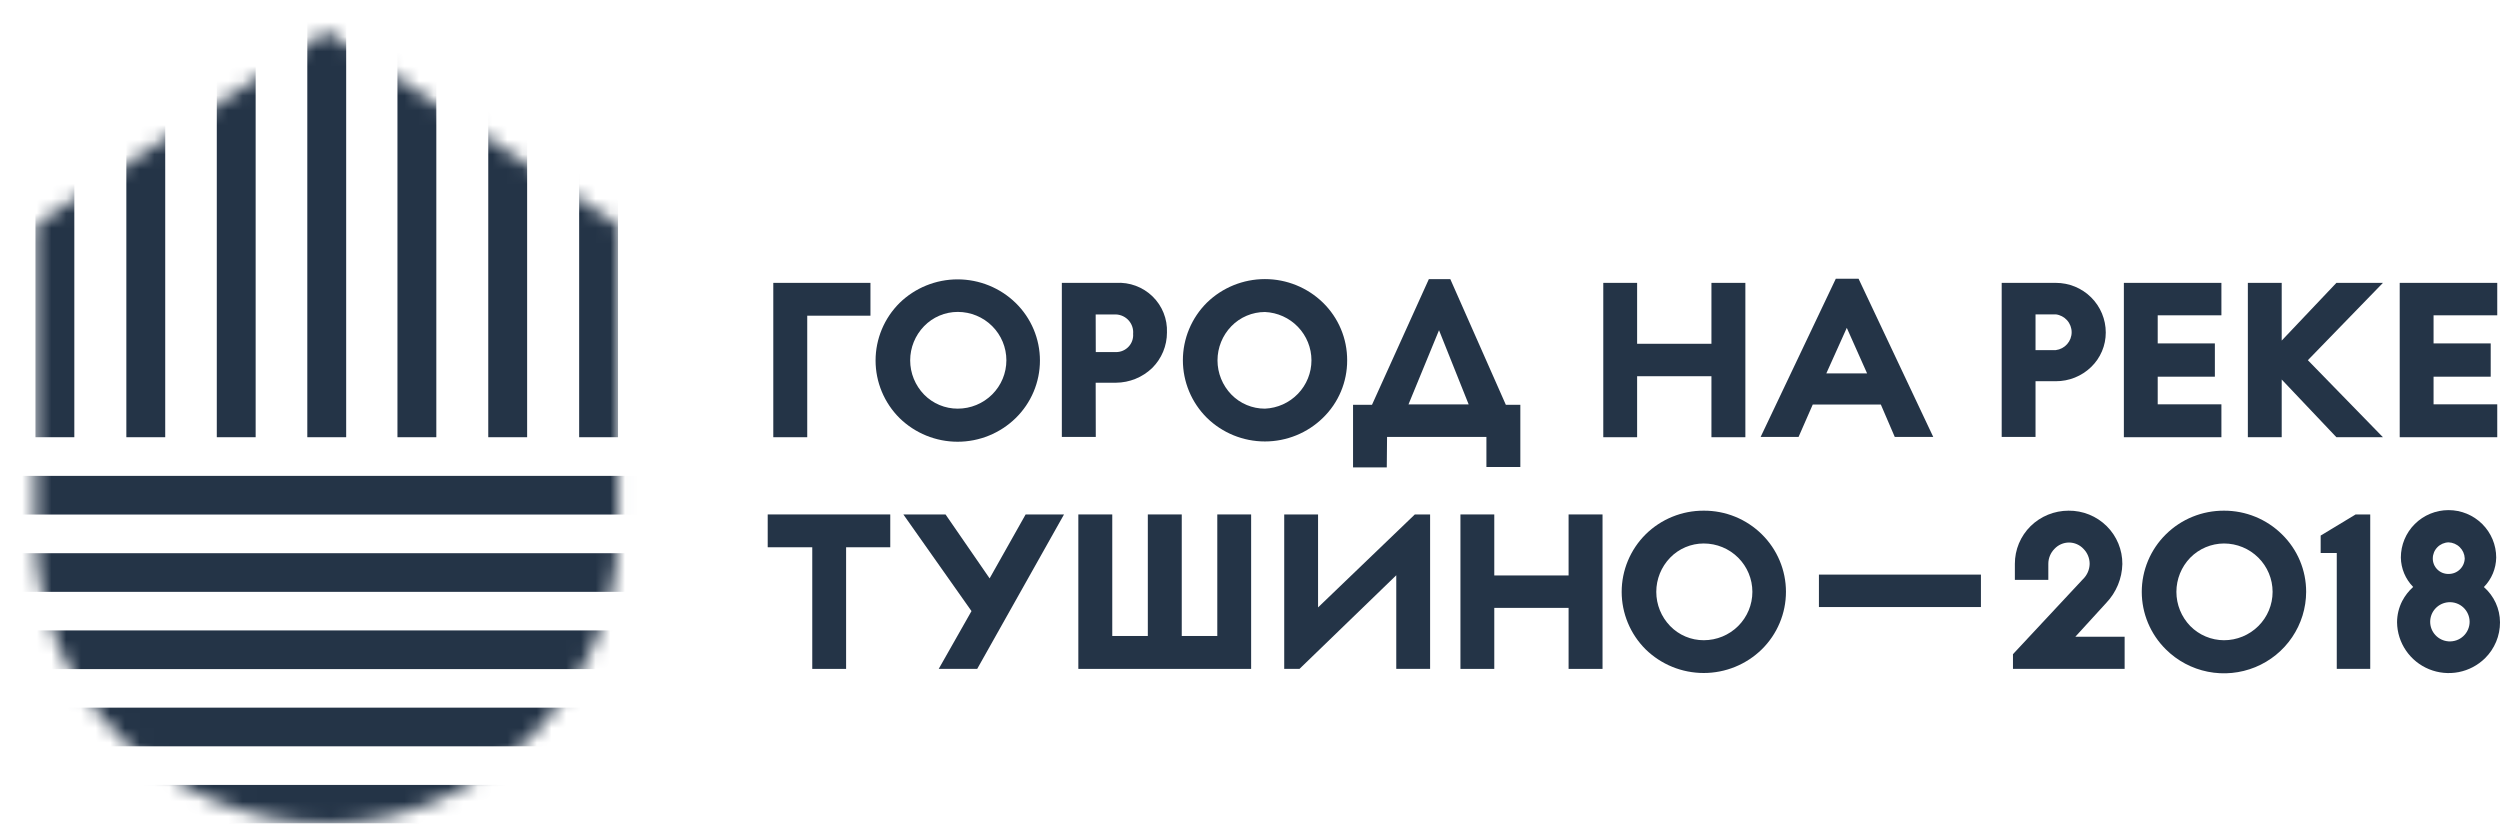
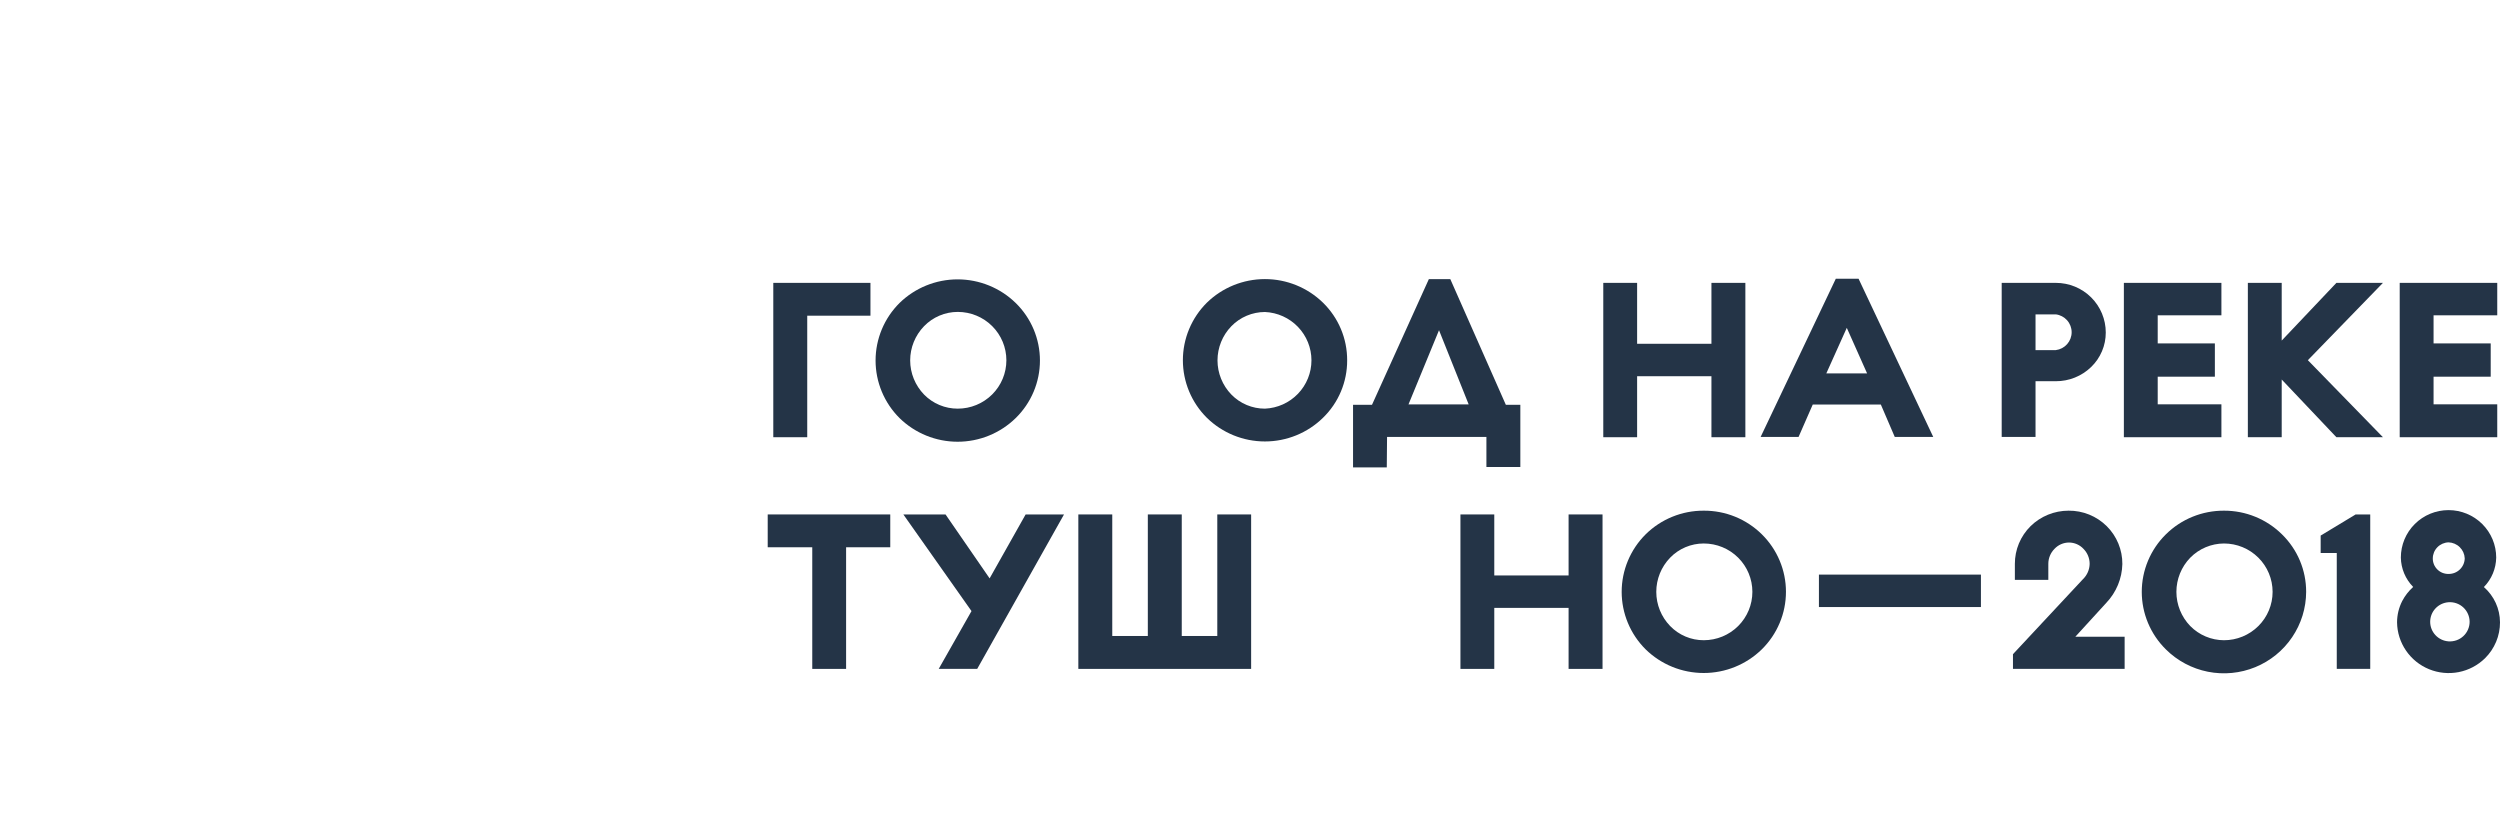
<svg xmlns="http://www.w3.org/2000/svg" width="170" height="56" viewBox="0 0 170 56" fill="none">
  <g clip-path="url(#clip0_832_5468)">
    <mask id="mask0_832_5468" style="mask-type:luminance" maskUnits="userSpaceOnUse" x="2" y="2" width="41" height="54">
-       <path d="M2.411 36.361C2.455 41.567 4.558 46.547 8.265 50.222C11.972 53.898 16.985 55.973 22.218 56C33.093 56 41.949 46.575 42.02 36.387V15.292L22.218 2.142L2.411 15.292V36.361Z" fill="white" />
-     </mask>
+       </mask>
    <g mask="url(#mask0_832_5468)">
      <path d="M44.398 32.36H0V34.989H44.398V32.36Z" fill="#243447" />
-       <path d="M44.398 37.618H0V40.246H44.398V37.618Z" fill="#243447" />
      <path d="M44.398 42.869H0V45.498H44.398V42.869Z" fill="#243447" />
      <path d="M44.398 48.12H0V50.749H44.398V48.12Z" fill="#243447" />
      <path d="M44.398 53.377H0V56.006H44.398V53.377Z" fill="#243447" />
      <path d="M23.54 0H20.897V29.731H23.54V0Z" fill="#243447" />
      <path d="M29.67 0H27.027V29.731H29.67V0Z" fill="#243447" />
      <path d="M35.845 0H33.202V29.731H35.845V0Z" fill="#243447" />
      <path d="M42.026 0H39.383V29.731H42.026V0Z" fill="#243447" />
-       <path d="M5.054 0H2.411V29.731H5.054V0Z" fill="#243447" />
      <path d="M11.235 0H8.592V29.731H11.235V0Z" fill="#243447" />
      <path d="M17.384 0H14.742V29.731H17.384V0Z" fill="#243447" />
    </g>
    <path d="M169.813 21.441V19.235H163.18V29.731H169.813V27.494H165.482V25.615H169.368V23.352H165.482V21.441H169.813Z" fill="#243447" />
    <path d="M111.324 25.583H116.378V29.731H118.685V19.235H116.378V23.377H111.324V19.235H109.023V29.731H111.324V25.583Z" fill="#243447" />
    <path d="M151.056 27.494H146.724V25.615H150.611V23.352H146.724V21.441H151.056V19.235H144.423V29.731H151.056V27.494Z" fill="#243447" />
    <path d="M54.892 21.467H59.191V19.235H52.584V29.731H54.892V21.467Z" fill="#243447" />
    <path d="M69.066 28.43C69.589 27.919 70.004 27.309 70.287 26.637C70.57 25.965 70.716 25.244 70.716 24.515C70.716 23.786 70.57 23.065 70.287 22.393C70.004 21.721 69.589 21.112 69.066 20.601C68.012 19.573 66.594 18.997 65.118 18.997C63.642 18.997 62.224 19.573 61.17 20.601C60.653 21.115 60.243 21.725 59.963 22.396C59.683 23.068 59.539 23.788 59.539 24.515C59.539 25.242 59.683 25.962 59.963 26.634C60.243 27.305 60.653 27.916 61.17 28.43C62.223 29.46 63.641 30.038 65.118 30.038C66.595 30.038 68.013 29.46 69.066 28.43ZM65.128 21.21C66.005 21.21 66.846 21.556 67.466 22.173C68.086 22.79 68.434 23.627 68.434 24.499C68.434 25.372 68.086 26.208 67.466 26.825C66.846 27.442 66.005 27.788 65.128 27.788C64.7 27.79 64.276 27.705 63.882 27.54C63.488 27.375 63.131 27.132 62.833 26.827C62.23 26.203 61.892 25.371 61.892 24.506C61.892 23.64 62.23 22.808 62.833 22.184C63.13 21.877 63.486 21.631 63.88 21.464C64.275 21.296 64.699 21.21 65.128 21.21Z" fill="#243447" />
    <path d="M91.607 24.499C91.609 23.77 91.466 23.048 91.183 22.375C90.901 21.702 90.486 21.093 89.963 20.582C88.909 19.554 87.492 18.978 86.015 18.978C84.539 18.978 83.121 19.554 82.067 20.582C81.55 21.096 81.14 21.706 80.86 22.378C80.58 23.049 80.436 23.769 80.436 24.496C80.436 25.223 80.58 25.943 80.86 26.615C81.14 27.286 81.55 27.897 82.067 28.41C83.12 29.442 84.538 30.019 86.015 30.019C87.493 30.019 88.91 29.442 89.963 28.41C90.487 27.901 90.902 27.293 91.184 26.621C91.466 25.949 91.61 25.227 91.607 24.499ZM86.018 27.788C85.591 27.79 85.169 27.705 84.776 27.54C84.382 27.375 84.027 27.132 83.73 26.827C83.127 26.203 82.79 25.371 82.79 24.506C82.79 23.64 83.127 22.808 83.73 22.185C84.026 21.879 84.382 21.635 84.775 21.469C85.168 21.302 85.591 21.217 86.018 21.216C86.869 21.254 87.673 21.616 88.262 22.229C88.85 22.841 89.179 23.655 89.179 24.503C89.179 25.35 88.85 26.164 88.262 26.776C87.673 27.389 86.869 27.751 86.018 27.788Z" fill="#243447" />
    <path d="M162.04 19.235H158.875L155.156 23.159V19.235H152.854V29.731H155.156V25.807L158.875 29.731H162.04L156.935 24.493L162.04 19.235Z" fill="#243447" />
    <path d="M94.32 29.712H101.076V31.758H103.383V27.526H102.397L98.62 18.979H97.163L93.296 27.526H92.007V31.783H94.301L94.32 29.712ZM99.87 27.5H95.777L97.853 22.454L99.87 27.5Z" fill="#243447" />
    <path d="M128.844 29.712H131.461L126.382 18.953H124.835L119.723 29.712H122.302L123.268 27.506H127.896L128.844 29.712ZM126.962 25.39H124.19L125.582 22.294L126.962 25.39Z" fill="#243447" />
-     <path d="M74.506 26.025H75.892C76.809 26.017 77.688 25.659 78.348 25.025C78.667 24.708 78.92 24.331 79.093 23.916C79.266 23.501 79.354 23.057 79.353 22.608C79.371 22.154 79.294 21.702 79.125 21.28C78.957 20.858 78.701 20.476 78.375 20.158C78.049 19.84 77.659 19.594 77.232 19.435C76.804 19.276 76.348 19.208 75.892 19.235H72.205V29.712H74.513L74.506 26.025ZM74.506 21.383H75.892C76.056 21.39 76.217 21.431 76.365 21.501C76.513 21.572 76.646 21.672 76.754 21.794C76.862 21.917 76.945 22.061 76.996 22.216C77.047 22.371 77.067 22.535 77.052 22.698C77.065 22.857 77.044 23.016 76.991 23.167C76.939 23.317 76.855 23.456 76.746 23.572C76.637 23.689 76.505 23.782 76.358 23.846C76.211 23.91 76.052 23.942 75.892 23.942H74.513L74.506 21.383Z" fill="#243447" />
    <path d="M138.416 25.923H139.795C140.69 25.926 141.551 25.581 142.193 24.961C142.51 24.656 142.763 24.29 142.934 23.886C143.106 23.482 143.194 23.047 143.192 22.608C143.192 22.165 143.104 21.725 142.933 21.316C142.763 20.906 142.512 20.534 142.197 20.221C141.881 19.908 141.507 19.659 141.095 19.49C140.683 19.321 140.241 19.235 139.795 19.235H136.115V29.712H138.416V25.923ZM138.416 21.377H139.795C140.093 21.414 140.366 21.558 140.565 21.782C140.763 22.006 140.872 22.294 140.872 22.592C140.872 22.89 140.763 23.178 140.565 23.402C140.366 23.626 140.093 23.77 139.795 23.807H138.416V21.377Z" fill="#243447" />
    <path d="M106.664 39.131H101.611V34.982H99.31V45.485H101.611V41.336H106.664V45.485H108.972V34.982H106.664V39.131Z" fill="#243447" />
    <path d="M115.856 34.726C115.123 34.722 114.397 34.863 113.719 35.139C113.041 35.415 112.424 35.821 111.904 36.335C111.388 36.848 110.978 37.458 110.698 38.129C110.418 38.8 110.274 39.52 110.274 40.246C110.274 40.973 110.418 41.692 110.698 42.363C110.978 43.034 111.388 43.644 111.904 44.157C112.958 45.187 114.376 45.764 115.853 45.764C117.329 45.764 118.747 45.187 119.801 44.157C120.321 43.646 120.735 43.036 121.017 42.364C121.3 41.692 121.445 40.971 121.445 40.243C121.445 39.515 121.3 38.794 121.017 38.122C120.735 37.45 120.321 36.84 119.801 36.329C119.281 35.817 118.665 35.411 117.989 35.136C117.312 34.861 116.587 34.722 115.856 34.726ZM115.856 43.535C115.428 43.536 115.005 43.451 114.612 43.284C114.219 43.118 113.863 42.874 113.567 42.567C112.964 41.944 112.627 41.112 112.627 40.246C112.627 39.381 112.964 38.549 113.567 37.925C113.863 37.618 114.219 37.374 114.612 37.208C115.005 37.042 115.428 36.956 115.856 36.957C116.733 36.957 117.574 37.303 118.194 37.92C118.814 38.537 119.162 39.374 119.162 40.246C119.162 41.118 118.814 41.955 118.194 42.572C117.574 43.189 116.733 43.535 115.856 43.535Z" fill="#243447" />
    <path d="M151.23 34.726C150.497 34.723 149.771 34.863 149.093 35.139C148.415 35.415 147.799 35.822 147.279 36.336C146.76 36.847 146.348 37.457 146.066 38.128C145.785 38.799 145.64 39.519 145.64 40.247C145.64 40.974 145.785 41.694 146.066 42.365C146.348 43.036 146.76 43.646 147.279 44.158C148.059 44.934 149.053 45.463 150.135 45.678C151.217 45.893 152.339 45.785 153.36 45.366C154.38 44.948 155.253 44.239 155.868 43.327C156.484 42.416 156.815 41.344 156.818 40.247C156.82 39.519 156.676 38.798 156.394 38.126C156.111 37.454 155.697 36.846 155.175 36.336C154.126 35.3 152.707 34.721 151.23 34.726ZM151.23 43.536C150.802 43.534 150.379 43.448 149.985 43.281C149.591 43.115 149.234 42.873 148.935 42.568C148.332 41.944 147.995 41.112 147.995 40.247C147.995 39.381 148.332 38.549 148.935 37.926C149.234 37.621 149.591 37.378 149.985 37.212C150.379 37.046 150.802 36.959 151.23 36.957C152.107 36.957 152.948 37.304 153.568 37.921C154.188 38.538 154.537 39.374 154.537 40.247C154.537 41.119 154.188 41.956 153.568 42.572C152.948 43.189 152.107 43.536 151.23 43.536Z" fill="#243447" />
    <path d="M143.231 40.99C143.909 40.276 144.298 39.337 144.32 38.355C144.324 37.876 144.231 37.402 144.048 36.959C143.865 36.516 143.596 36.114 143.255 35.776C142.914 35.439 142.509 35.172 142.063 34.991C141.618 34.811 141.14 34.721 140.659 34.726C139.694 34.727 138.768 35.104 138.081 35.777C137.741 36.113 137.471 36.513 137.287 36.953C137.104 37.393 137.01 37.865 137.011 38.342V39.432H139.286V38.342C139.285 37.961 139.436 37.594 139.705 37.322C139.831 37.187 139.983 37.079 140.153 37.005C140.323 36.931 140.506 36.892 140.691 36.892C140.877 36.892 141.06 36.931 141.23 37.005C141.399 37.079 141.552 37.187 141.677 37.322C141.947 37.594 142.097 37.961 142.096 38.342C142.092 38.541 142.049 38.736 141.968 38.918C141.887 39.099 141.771 39.263 141.626 39.4L136.882 44.484V45.485H144.475V43.298H141.123L143.231 40.99Z" fill="#243447" />
    <path d="M134.703 39.073H123.687V41.279H134.703V39.073Z" fill="#243447" />
    <path d="M157.805 36.419V37.605H158.9V45.485H161.176V34.982H160.183L157.805 36.419Z" fill="#243447" />
    <path d="M52.204 37.214H55.234V45.485H57.535V37.214H60.538V34.982H52.204V37.214Z" fill="#243447" />
    <path d="M67.294 39.33L64.296 34.982H61.428L66.062 41.554L63.832 45.485H66.449L72.353 34.982H69.743L67.294 39.33Z" fill="#243447" />
    <path d="M82.776 43.247H80.359V34.982H78.052V43.247H75.634V34.982H73.327V45.485H85.077V34.982H82.776V43.247Z" fill="#243447" />
    <path d="M168.904 39.919C169.431 39.381 169.73 38.663 169.742 37.913C169.742 37.057 169.401 36.237 168.792 35.632C168.184 35.027 167.36 34.688 166.5 34.688C165.64 34.688 164.815 35.027 164.207 35.632C163.599 36.237 163.258 37.057 163.258 37.913C163.27 38.661 163.57 39.377 164.096 39.913C163.79 40.186 163.537 40.512 163.348 40.875C163.12 41.322 163.001 41.816 163 42.318C163.008 43.003 163.219 43.671 163.607 44.238C163.994 44.805 164.541 45.247 165.178 45.507C165.816 45.767 166.517 45.836 167.193 45.703C167.869 45.57 168.491 45.242 168.982 44.76C169.305 44.44 169.562 44.06 169.737 43.64C169.912 43.221 170.001 42.771 170 42.318C169.998 41.863 169.9 41.415 169.711 41.001C169.522 40.588 169.247 40.219 168.904 39.919ZM166.5 39.028C166.359 39.031 166.219 39.005 166.089 38.953C165.958 38.901 165.84 38.823 165.74 38.724C165.64 38.626 165.561 38.508 165.508 38.379C165.455 38.249 165.428 38.11 165.43 37.97C165.431 37.686 165.544 37.414 165.744 37.21C165.943 37.007 166.214 36.889 166.5 36.88C166.788 36.89 167.062 37.008 167.266 37.21C167.471 37.412 167.591 37.684 167.602 37.97C167.595 38.255 167.476 38.526 167.27 38.724C167.063 38.923 166.787 39.032 166.5 39.028ZM166.5 40.952C166.683 40.939 166.867 40.964 167.041 41.025C167.214 41.086 167.373 41.182 167.507 41.307C167.642 41.432 167.749 41.583 167.822 41.751C167.896 41.918 167.934 42.099 167.934 42.282C167.934 42.465 167.896 42.646 167.822 42.814C167.749 42.982 167.642 43.133 167.507 43.257C167.373 43.382 167.214 43.478 167.041 43.539C166.867 43.6 166.683 43.625 166.5 43.613C166.161 43.589 165.844 43.439 165.613 43.192C165.381 42.945 165.252 42.62 165.252 42.282C165.252 41.944 165.381 41.619 165.613 41.372C165.844 41.126 166.161 40.975 166.5 40.952Z" fill="#243447" />
-     <path d="M89.628 41.304V34.982H87.327V45.485H88.365L94.946 39.118V45.485H97.247V34.982H96.209L89.628 41.304Z" fill="#243447" />
  </g>
  <defs>
    <clipPath id="clip0_832_5468">
      <rect width="170" height="56" fill="white" />
    </clipPath>
  </defs>
</svg>